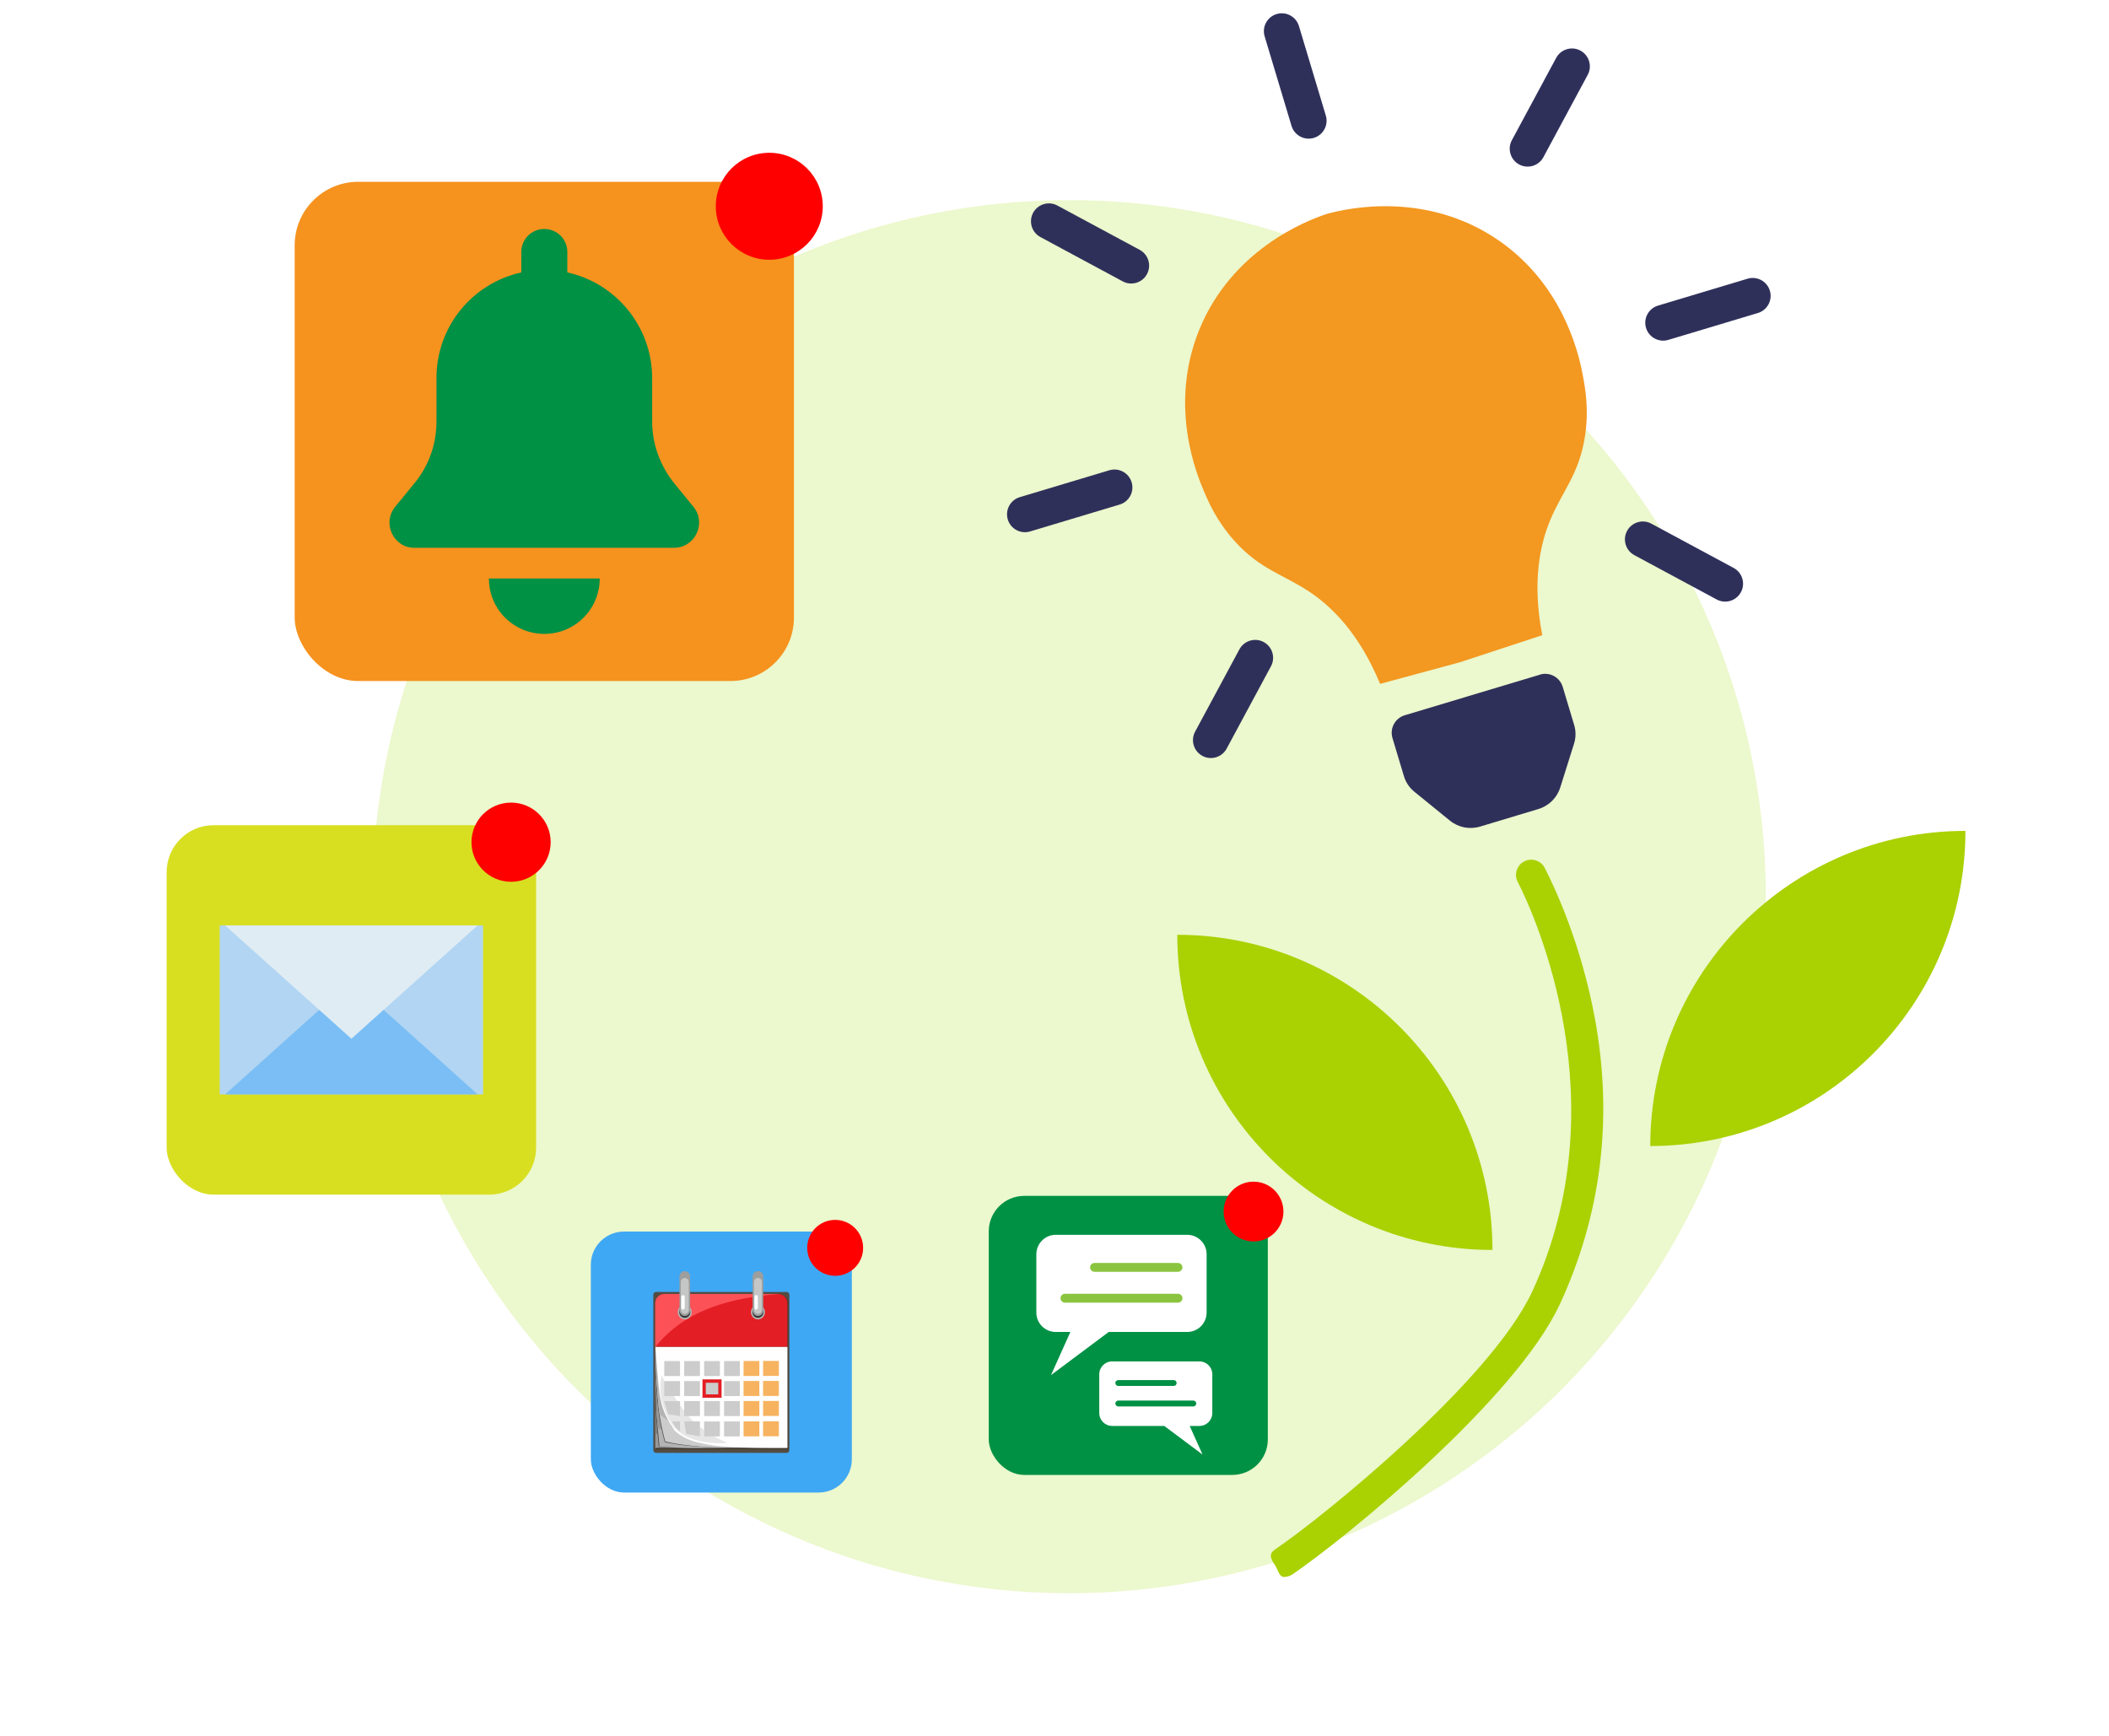
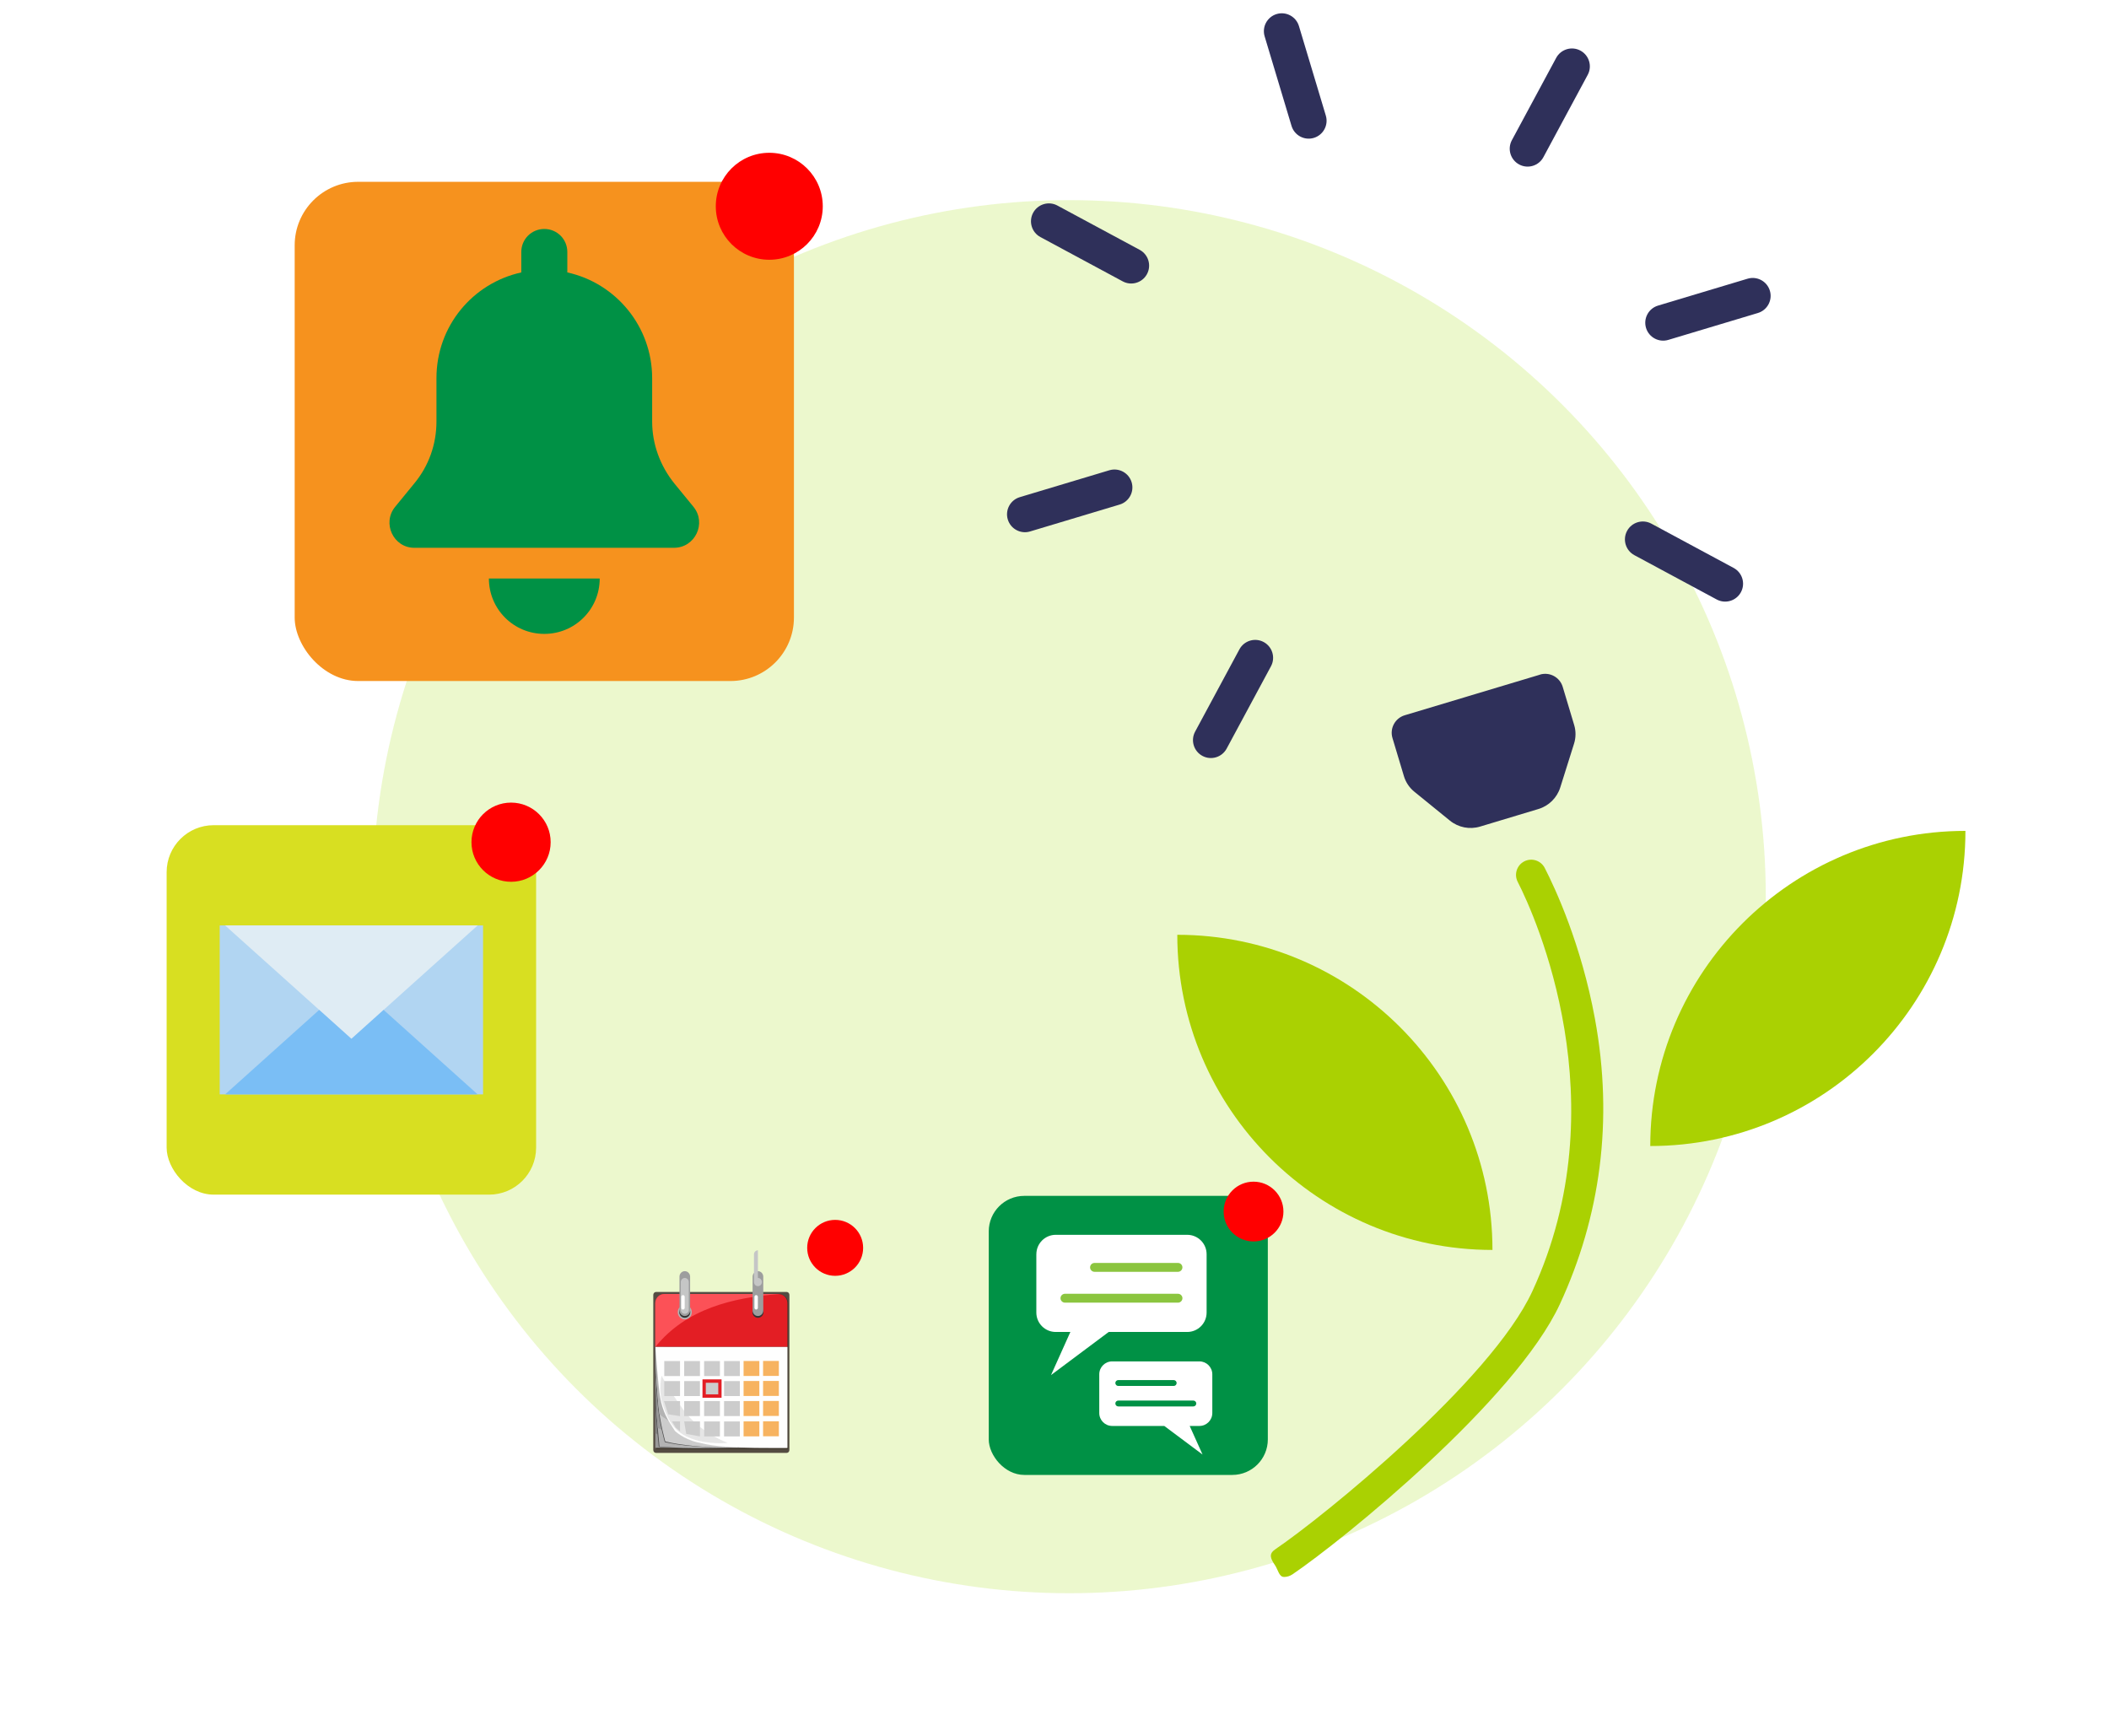
<svg xmlns="http://www.w3.org/2000/svg" id="images-icons" viewBox="0 0 800 658.42">
  <defs>
    <style>
      .cls-1 {
        fill: none;
      }

      .cls-2 {
        fill: #f7b360;
      }

      .cls-3 {
        fill: #009145;
      }

      .cls-4 {
        fill: #fff;
      }

      .cls-5 {
        fill: #f6921e;
      }

      .cls-6 {
        fill: #f39820;
      }

      .cls-7 {
        fill: red;
      }

      .cls-8, .cls-9 {
        fill: #999;
      }

      .cls-10 {
        fill: #8bc53f;
      }

      .cls-11 {
        fill: #d8df21;
      }

      .cls-12 {
        fill: #b1d5f2;
      }

      .cls-13, .cls-14 {
        fill: #ccc;
      }

      .cls-15, .cls-16 {
        fill: #e31e24;
      }

      .cls-17 {
        fill: #aad102;
      }

      .cls-18 {
        fill: #3fa8f4;
      }

      .cls-19 {
        fill: #2f305a;
      }

      .cls-20 {
        fill: #a4e009;
        opacity: .2;
      }

      .cls-21 {
        fill: #fc5157;
      }

      .cls-21, .cls-22, .cls-23, .cls-24, .cls-25, .cls-26, .cls-27, .cls-28, .cls-16, .cls-14, .cls-9, .cls-29, .cls-30, .cls-31, .cls-32, .cls-33 {
        fill-rule: evenodd;
      }

      .cls-22 {
        fill: #4d4d4d;
      }

      .cls-23 {
        fill: #7abef5;
      }

      .cls-24 {
        fill: gray;
      }

      .cls-25 {
        fill: #544c42;
      }

      .cls-26 {
        fill: #40382c;
      }

      .cls-27 {
        fill: #c5c6c6;
      }

      .cls-28 {
        fill: #dfecf4;
      }

      .cls-29 {
        fill: #333;
      }

      .cls-30 {
        fill: #9d9e9e;
      }

      .cls-31 {
        fill: #b3b3b3;
      }

      .cls-32 {
        fill: #e6e6e6;
      }

      .cls-33 {
        fill: #fefefe;
      }
    </style>
  </defs>
  <circle class="cls-20" cx="405.57" cy="340.16" r="264.24" />
  <g>
    <g>
      <g>
-         <path class="cls-6" d="m568.41,91.16c-27.02-18.61-56.64-12.27-64.22-10.24v-.03c-.18.05-.42.13-.69.21-.27.08-.51.14-.69.2v.02c-7.43,2.48-35.64,13.5-47.95,43.91-11.74,29.02-.69,55.16,1.75,60.93,1.8,4.27,4.94,11.52,11.6,18.97,9.93,11.1,18.95,12.86,28.95,19.67,8.06,5.49,18.39,15.39,26.35,34.63l30.33-8.22,31.18-10.25c-3.95-20.44-.78-34.39,2.92-43.42,4.59-11.19,11.15-17.62,13.33-32.36,1.46-9.88.08-17.67-.76-22.22-1.14-6.16-6.32-34.06-32.1-51.81Z" />
        <path class="cls-19" d="m584.14,255.94l-23.78,7.14-3.73,1.12-23.78,7.14c-3.67,1.1-5.75,4.97-4.65,8.63l4.35,14.49c.69,2.3,2.06,4.34,3.92,5.86l13.52,10.99c3.2,2.6,7.48,3.45,11.44,2.26l8.04-2.42,3.02-.91,3.02-.91,8.04-2.42c3.95-1.19,7.06-4.25,8.3-8.19l5.23-16.62c.72-2.29.74-4.75.05-7.05l-4.35-14.49c-1.1-3.67-4.97-5.75-8.63-4.65Z" />
        <path class="cls-19" d="m498.37,52.31c-3.59,1.08-7.38-.96-8.46-4.55l-10.2-33.97c-1.08-3.59.96-7.38,4.55-8.46,3.59-1.08,7.38.96,8.46,4.55l10.2,33.97c1.08,3.59-.96,7.38-4.55,8.46Z" />
        <path class="cls-19" d="m429.26,182.95c1.08,3.59-.96,7.38-4.55,8.46l-33.97,10.2c-3.59,1.08-7.38-.96-8.46-4.55s.96-7.38,4.55-8.46l33.97-10.2c3.59-1.08,7.38.96,8.46,4.55Z" />
        <path class="cls-19" d="m479.35,243.56c3.3,1.78,4.54,5.9,2.76,9.2l-16.81,31.23c-1.78,3.3-5.9,4.54-9.2,2.76-3.3-1.78-4.54-5.9-2.76-9.2l16.81-31.23c1.78-3.3,5.9-4.54,9.2-2.76Z" />
        <path class="cls-19" d="m617.19,201.4c-1.78,3.3-.54,7.42,2.76,9.2l31.23,16.81c3.3,1.78,7.42.54,9.2-2.76s.54-7.42-2.76-9.2l-31.23-16.81c-3.3-1.78-7.42-.54-9.2,2.76Z" />
        <path class="cls-19" d="m671.36,110.28c1.08,3.59-.96,7.38-4.55,8.46l-33.97,10.2c-3.59,1.08-7.38-.96-8.46-4.55-1.08-3.59.96-7.38,4.55-8.46l33.97-10.2c3.59-1.08,7.38.96,8.46,4.55Z" />
        <path class="cls-19" d="m435.08,103.98c-1.78,3.3-5.9,4.54-9.2,2.76l-31.23-16.81c-3.3-1.78-4.54-5.9-2.76-9.2,1.78-3.3,5.9-4.54,9.2-2.76l31.23,16.81c3.3,1.78,4.54,5.9,2.76,9.2Z" />
        <path class="cls-19" d="m576.25,62.39c3.3,1.78,7.42.54,9.2-2.76l16.81-31.23c1.78-3.3.54-7.42-2.76-9.2-3.3-1.78-7.42-.54-9.2,2.76l-16.81,31.23c-1.78,3.3-.54,7.42,2.76,9.2Z" />
      </g>
      <g>
        <path class="cls-17" d="m745.54,315.2h0c0,65.98-53.57,119.55-119.55,119.55h0c0-65.98,53.57-119.55,119.55-119.55Z" />
        <path class="cls-17" d="m446.58,354.61h0c65.98,0,119.55,53.57,119.55,119.55h0c-65.98,0-119.55-53.57-119.55-119.55h0Z" transform="translate(1012.71 828.78) rotate(-180)" />
        <path class="cls-17" d="m487.03,598.22c-1.85,0-2.25-2.76-3.36-4.4-1.78-2.64-2.51-4.35.13-6.13,18-12.18,81.75-63.84,97.46-97.84,32.98-71.36,1.32-141.91-5.56-155.33-1.45-2.83-.33-6.31,2.5-7.76,2.83-1.45,6.31-.33,7.76,2.5,4,7.79,13.85,28.96,19.04,57.2,7.13,38.77,2,75.18-13.28,108.23-16.83,36.41-82.26,89.55-101.46,102.55-.99.67-2.11.99-3.23.99Z" />
      </g>
    </g>
    <g>
-       <rect class="cls-18" x="224.12" y="467.2" width="99" height="99" rx="12.59" ry="12.59" />
      <g id="Layer_1">
        <g id="_747141575616" data-name=" 747141575616">
          <rect class="cls-1" x="234.42" y="477.5" width="78.4" height="78.4" />
          <g>
            <path class="cls-25" d="m248.86,490.11h49.53c.57,0,1.05.48,1.05,1.09v58.89c0,.59-.48,1.08-1.05,1.08h-49.53c-.57,0-1.05-.48-1.05-1.08v-58.89c0-.6.48-1.09,1.05-1.09Z" />
            <polygon class="cls-26" points="248.92 510.99 298.97 510.99 298.97 549.78 248.92 549.78 248.92 510.99" />
            <path class="cls-26" d="m252.31,490.9h43.16c1.92,0,3.49,1.57,3.49,3.49v16.6h-49.66c-.26,0-.47-.21-.47-.47v-16.14c0-1.92,1.56-3.48,3.48-3.48Z" />
            <path class="cls-16" d="m251.94,490.89h43.36c1.87,0,3.39,1.57,3.39,3.49v16.6h-50.13v-16.62c0-1.92,1.52-3.48,3.38-3.48Z" />
            <rect class="cls-8" x="248.56" y="510.98" width="50.07" height="38.28" />
            <polygon class="cls-24" points="249.73 544.27 248.56 543.67 248.56 525.1 248.58 523.35 250.81 542.24 249.73 544.27" />
            <path class="cls-22" d="m280.19,549.06s-15.12.57-21.46.31c-6.34-.26-8.83-.5-8.83-.5,0,0-.77-7.78-1.04-11.5-.27-3.71-.23-5.18-.21-6.61.08-5.78-.15-13.82-.08-19.78l9.26,2.95,13.6,5.09,10.91,28.37-2.14,1.67Z" />
            <path class="cls-31" d="m279.45,549.05s-14.11.46-20.45.21c-6.34-.26-8.83-.49-8.83-.49,0,0-.77-7.78-1.04-11.5-.27-3.71-.23-5.17-.21-6.61.08-5.78-.29-11.98-.23-17.95l9.41,1.11,13.6,5.1,10.91,28.36-3.15,1.77Z" />
            <path class="cls-9" d="m251.27,542.44l-1.77-.76s-.48-5.67-.53-6.99-.02-4.25-.08-5.38c-.07-1.12-.31-5.53-.3-6.05s-.01-9.9-.01-9.9v-2.37s16.98-.18,22.72,2.34c5.74,2.52-16.88,28.63-16.88,28.63l-3.13.48Z" />
            <path class="cls-22" d="m280.02,549c-12.56.38-22.91-.71-27.85-1.94,0,0-2.09-7.27-2.67-14-.59-6.73-.84-11.39-.9-12.66-.06-1.27-.04-9.42-.04-9.42h.08s30.19,18.9,30.19,18.9l1.19,19.11Z" />
            <path class="cls-21" d="m295.56,490.9c-17.5,1.34-35.26,5.5-46.99,20.09v-16.62c0-1.92,1.52-3.48,3.38-3.48h43.36c.09,0,.17,0,.26,0Z" />
            <path class="cls-14" d="m279.81,549.05c-12.56.38-22.51-1-27.45-2.22,0,0-2.03-7.03-2.61-13.75-.59-6.73-.84-11.39-.9-12.66-.06-1.27-.19-8.91-.19-8.91l30.43,18.39.73,19.16Z" />
            <path class="cls-31" d="m253.49,538.89s-1.78-1.19-2.37-1.6c-.59-.42-.91-.76-.97-.75-.06,0-.55-4.16-.68-6.7-.14-2.54-.32-4.15-.41-5.62-.09-1.47-.26-4.66-.28-6.03-.03-1.37-.06-5.62-.06-5.62l16.83,23.97-12.07,2.35Z" />
            <path class="cls-33" d="m248.62,510.99s1.04,15.1,1.77,19.04c1.05,5.67,2.72,8.37,5.65,12.83,0,0,3.15,3.01,8.29,4.25,5.13,1.25,7.7,1.44,9.93,1.61,8.26.64,16.16.54,24.43.54v-38.27h-50.07Z" />
            <path class="cls-32" d="m276.01,547.34s-10.43-3.65-16.89-12.67c-6.47-9.03-8.14-12.79-8.14-12.79,0,0-1.21,5.02.15,9.96,1.11,4.05,2.66,7.18,4.59,9.52,2.4,2.91,6.58,4.88,11.37,5.63,5.74.9,8.92.36,8.92.36Z" />
            <rect class="cls-13" x="251.97" y="516.33" width="5.98" height="5.68" />
            <rect class="cls-13" x="259.53" y="516.33" width="5.98" height="5.68" />
            <rect class="cls-13" x="267.1" y="516.33" width="5.98" height="5.68" />
            <rect class="cls-13" x="274.66" y="516.33" width="5.98" height="5.68" />
            <rect class="cls-2" x="282.06" y="516.3" width="5.98" height="5.68" />
            <rect class="cls-2" x="289.46" y="516.28" width="5.98" height="5.68" />
            <rect class="cls-13" x="251.97" y="523.92" width="5.98" height="5.68" />
            <rect class="cls-13" x="259.53" y="523.92" width="5.98" height="5.68" />
            <rect class="cls-13" x="267.1" y="523.92" width="5.98" height="5.68" />
            <path class="cls-15" d="m267.1,523.27h6.61v6.97h-7.24v-6.97h.62Zm5.36,1.29h-4.73v4.39h4.73v-4.39Z" />
            <rect class="cls-13" x="274.66" y="523.92" width="5.98" height="5.68" />
            <rect class="cls-2" x="282.06" y="523.89" width="5.98" height="5.68" />
            <rect class="cls-2" x="289.46" y="523.87" width="5.98" height="5.68" />
            <polygon class="cls-14" points="251.87 531.51 257.96 531.51 257.96 537.2 253.45 536.54 251.87 531.51" />
            <rect class="cls-13" x="259.53" y="531.51" width="5.98" height="5.68" />
            <rect class="cls-13" x="267.1" y="531.51" width="5.98" height="5.68" />
            <rect class="cls-13" x="274.66" y="531.51" width="5.98" height="5.68" />
            <rect class="cls-2" x="282.06" y="531.49" width="5.98" height="5.68" />
            <rect class="cls-2" x="289.46" y="531.46" width="5.98" height="5.68" />
            <polygon class="cls-14" points="254.91 539.23 257.96 539.23 257.96 543.01 256.3 541.55 254.91 539.23" />
            <polygon class="cls-14" points="259.53 539.23 265.52 539.23 265.52 544.91 260.3 543.96 259.53 539.23" />
            <rect class="cls-13" x="267.1" y="539.23" width="5.98" height="5.68" />
            <rect class="cls-13" x="274.66" y="539.23" width="5.98" height="5.68" />
            <rect class="cls-2" x="282.06" y="539.21" width="5.98" height="5.68" />
            <rect class="cls-2" x="289.46" y="539.18" width="5.98" height="5.68" />
            <g>
              <g>
                <path class="cls-31" d="m259.76,495.02c1.47,0,2.66,1.23,2.66,2.75s-1.19,2.75-2.66,2.75-2.67-1.23-2.67-2.75,1.2-2.75,2.67-2.75Z" />
                <path class="cls-29" d="m259.76,495.61c1.16,0,2.09.96,2.09,2.15s-.93,2.15-2.09,2.15-2.1-.96-2.1-2.15.94-2.15,2.1-2.15Z" />
              </g>
              <path class="cls-30" d="m259.76,482.22h0c1.11,0,2.02.94,2.02,2.09v12.85c0,1.14-.91,2.08-2.02,2.08h0c-1.11,0-2.02-.94-2.02-2.08v-12.85c0-1.15.91-2.09,2.02-2.09Z" />
              <path class="cls-27" d="m259.76,484.8h0c.82,0,1.51.7,1.51,1.55v10.5c0,.86-.68,1.56-1.51,1.56h0c-.83,0-1.51-.7-1.51-1.56v-10.5c0-.85.68-1.55,1.51-1.55Z" />
              <path class="cls-33" d="m259.08,491.3h0c.36,0,.65.3.65.67v4.14c0,.37-.29.67-.65.67h0c-.36,0-.65-.3-.65-.67v-4.14c0-.37.29-.67.65-.67Z" />
              <g>
-                 <path class="cls-31" d="m287.5,495.02c1.47,0,2.67,1.23,2.67,2.75s-1.2,2.75-2.67,2.75-2.66-1.23-2.66-2.75,1.19-2.75,2.66-2.75Z" />
                <path class="cls-29" d="m287.5,495.61c1.16,0,2.1.96,2.1,2.15s-.94,2.15-2.1,2.15-2.09-.96-2.09-2.15.94-2.15,2.09-2.15Z" />
              </g>
              <path class="cls-30" d="m287.5,482.22h0c1.11,0,2.03.94,2.03,2.09v12.85c0,1.14-.91,2.08-2.03,2.08h0c-1.11,0-2.02-.94-2.02-2.08v-12.85c0-1.15.91-2.09,2.02-2.09Z" />
-               <path class="cls-27" d="m287.5,484.8h0c.84,0,1.51.7,1.51,1.55v10.5c0,.86-.67,1.56-1.51,1.56h0c-.83,0-1.5-.7-1.5-1.56v-10.5c0-.85.67-1.55,1.5-1.55Z" />
+               <path class="cls-27" d="m287.5,484.8h0c.84,0,1.51.7,1.51,1.55c0,.86-.67,1.56-1.51,1.56h0c-.83,0-1.5-.7-1.5-1.56v-10.5c0-.85.67-1.55,1.5-1.55Z" />
              <path class="cls-33" d="m286.83,491.3h0c.35,0,.65.3.65.67v4.14c0,.37-.3.67-.65.67h0c-.36,0-.65-.3-.65-.67v-4.14c0-.37.29-.67.65-.67Z" />
            </g>
          </g>
        </g>
      </g>
      <circle class="cls-7" cx="316.8" cy="473.38" r="10.61" />
    </g>
    <g>
      <rect class="cls-11" x="63.21" y="313.04" width="140.15" height="140.15" rx="17.83" ry="17.83" />
      <circle class="cls-7" cx="193.86" cy="319.49" r="15.02" />
      <g>
        <rect class="cls-12" x="83.34" y="351.07" width="99.9" height="64.09" />
        <polygon class="cls-28" points="133.3 394.09 157.24 372.57 181.19 351.07 133.3 351.07 85.39 351.07 109.35 372.57 133.3 394.09" />
        <polygon class="cls-23" points="145.52 383.11 157.24 393.64 181.19 415.16 133.3 415.16 85.39 415.16 109.35 393.64 121.07 383.11 133.3 394.09 145.52 383.11" />
      </g>
    </g>
    <g>
      <rect class="cls-5" x="111.78" y="68.97" width="189.38" height="189.38" rx="24.09" ry="24.09" />
      <circle class="cls-7" cx="291.81" cy="78.25" r="20.29" />
      <g>
        <path class="cls-3" d="m263.07,192.28l-7.28-8.89c-5.34-6.63-8.41-14.88-8.41-23.45v-16.49c0-19.57-13.75-36.06-32.18-40.1v-7.76c0-4.85-3.88-8.73-8.73-8.73s-8.73,3.88-8.73,8.73v7.76c-18.43,4.04-32.18,20.37-32.18,40.1v16.49c0,8.57-2.91,16.82-8.41,23.45l-7.28,8.9c-5.01,6.15-.65,15.52,7.28,15.52h98.48c8.09,0,12.45-9.38,7.44-15.52h0Z" />
        <path class="cls-3" d="m206.47,240.47c11.64,0,21.02-9.38,21.02-21.02h-42.04c0,11.64,9.38,21.02,21.02,21.02h0Z" />
      </g>
    </g>
    <g>
      <rect class="cls-3" x="375.06" y="453.66" width="105.86" height="105.86" rx="13.47" ry="13.47" />
      <circle class="cls-7" cx="475.5" cy="459.61" r="11.34" />
      <g>
        <g id="Layer_1-2" data-name="Layer_1">
          <g id="_746968213520" data-name=" 746968213520">
            <g>
              <path class="cls-4" d="m393.11,475.8v22.12c0,4.07,3.29,7.37,7.37,7.37h5.54c-2.45,5.45-4.9,10.89-7.34,16.35,7.29-5.46,14.58-10.9,21.88-16.35h29.77c4.08,0,7.37-3.3,7.37-7.37v-22.12c0-4.07-3.29-7.37-7.37-7.37h-49.84c-4.08,0-7.37,3.3-7.37,7.37Z" />
              <g>
                <path class="cls-10" d="m415.19,482.47c-.93,0-1.69-.76-1.69-1.69s.76-1.68,1.69-1.68h31.64c.93,0,1.69.75,1.69,1.68s-.76,1.69-1.69,1.69h-31.64Z" />
                <path class="cls-10" d="m403.97,494.17c-.93,0-1.69-.76-1.69-1.69s.76-1.68,1.69-1.68h42.87c.93,0,1.69.76,1.69,1.68s-.76,1.69-1.69,1.69h-42.87Z" />
              </g>
            </g>
            <rect class="cls-1" x="386.65" y="456.28" width="77.51" height="77.51" />
          </g>
        </g>
        <g id="Layer_1-3" data-name="Layer_1">
          <g id="_746968213520-2" data-name=" 746968213520">
            <g>
              <path class="cls-4" d="m454.97,516.45c-11.03,0-22.06,0-33.09,0-2.71,0-4.9,2.19-4.9,4.9,0,4.9,0,9.79,0,14.69,0,2.7,2.19,4.9,4.9,4.9,6.59,0,13.17,0,19.76,0,4.84,3.62,9.69,7.23,14.52,10.85-1.62-3.62-3.25-7.24-4.88-10.85,1.23,0,2.45,0,3.68,0,2.71,0,4.9-2.19,4.9-4.9,0-4.9,0-9.79,0-14.69,0-2.7-2.19-4.9-4.9-4.9Z" />
              <g>
                <path class="cls-3" d="m424.2,525.77c-.62,0-1.12-.5-1.12-1.12,0-.62.5-1.11,1.12-1.11h21.01c.62,0,1.12.5,1.12,1.11,0,.62-.5,1.12-1.12,1.12h-21.01Z" />
                <path class="cls-3" d="m424.2,533.54c-.62,0-1.12-.5-1.12-1.12,0-.61.5-1.11,1.12-1.11h28.46c.62,0,1.12.5,1.12,1.11,0,.62-.5,1.12-1.12,1.12h-28.46Z" />
              </g>
            </g>
            <rect class="cls-1" x="412.7" y="508.38" width="51.46" height="51.46" />
          </g>
        </g>
      </g>
    </g>
  </g>
</svg>